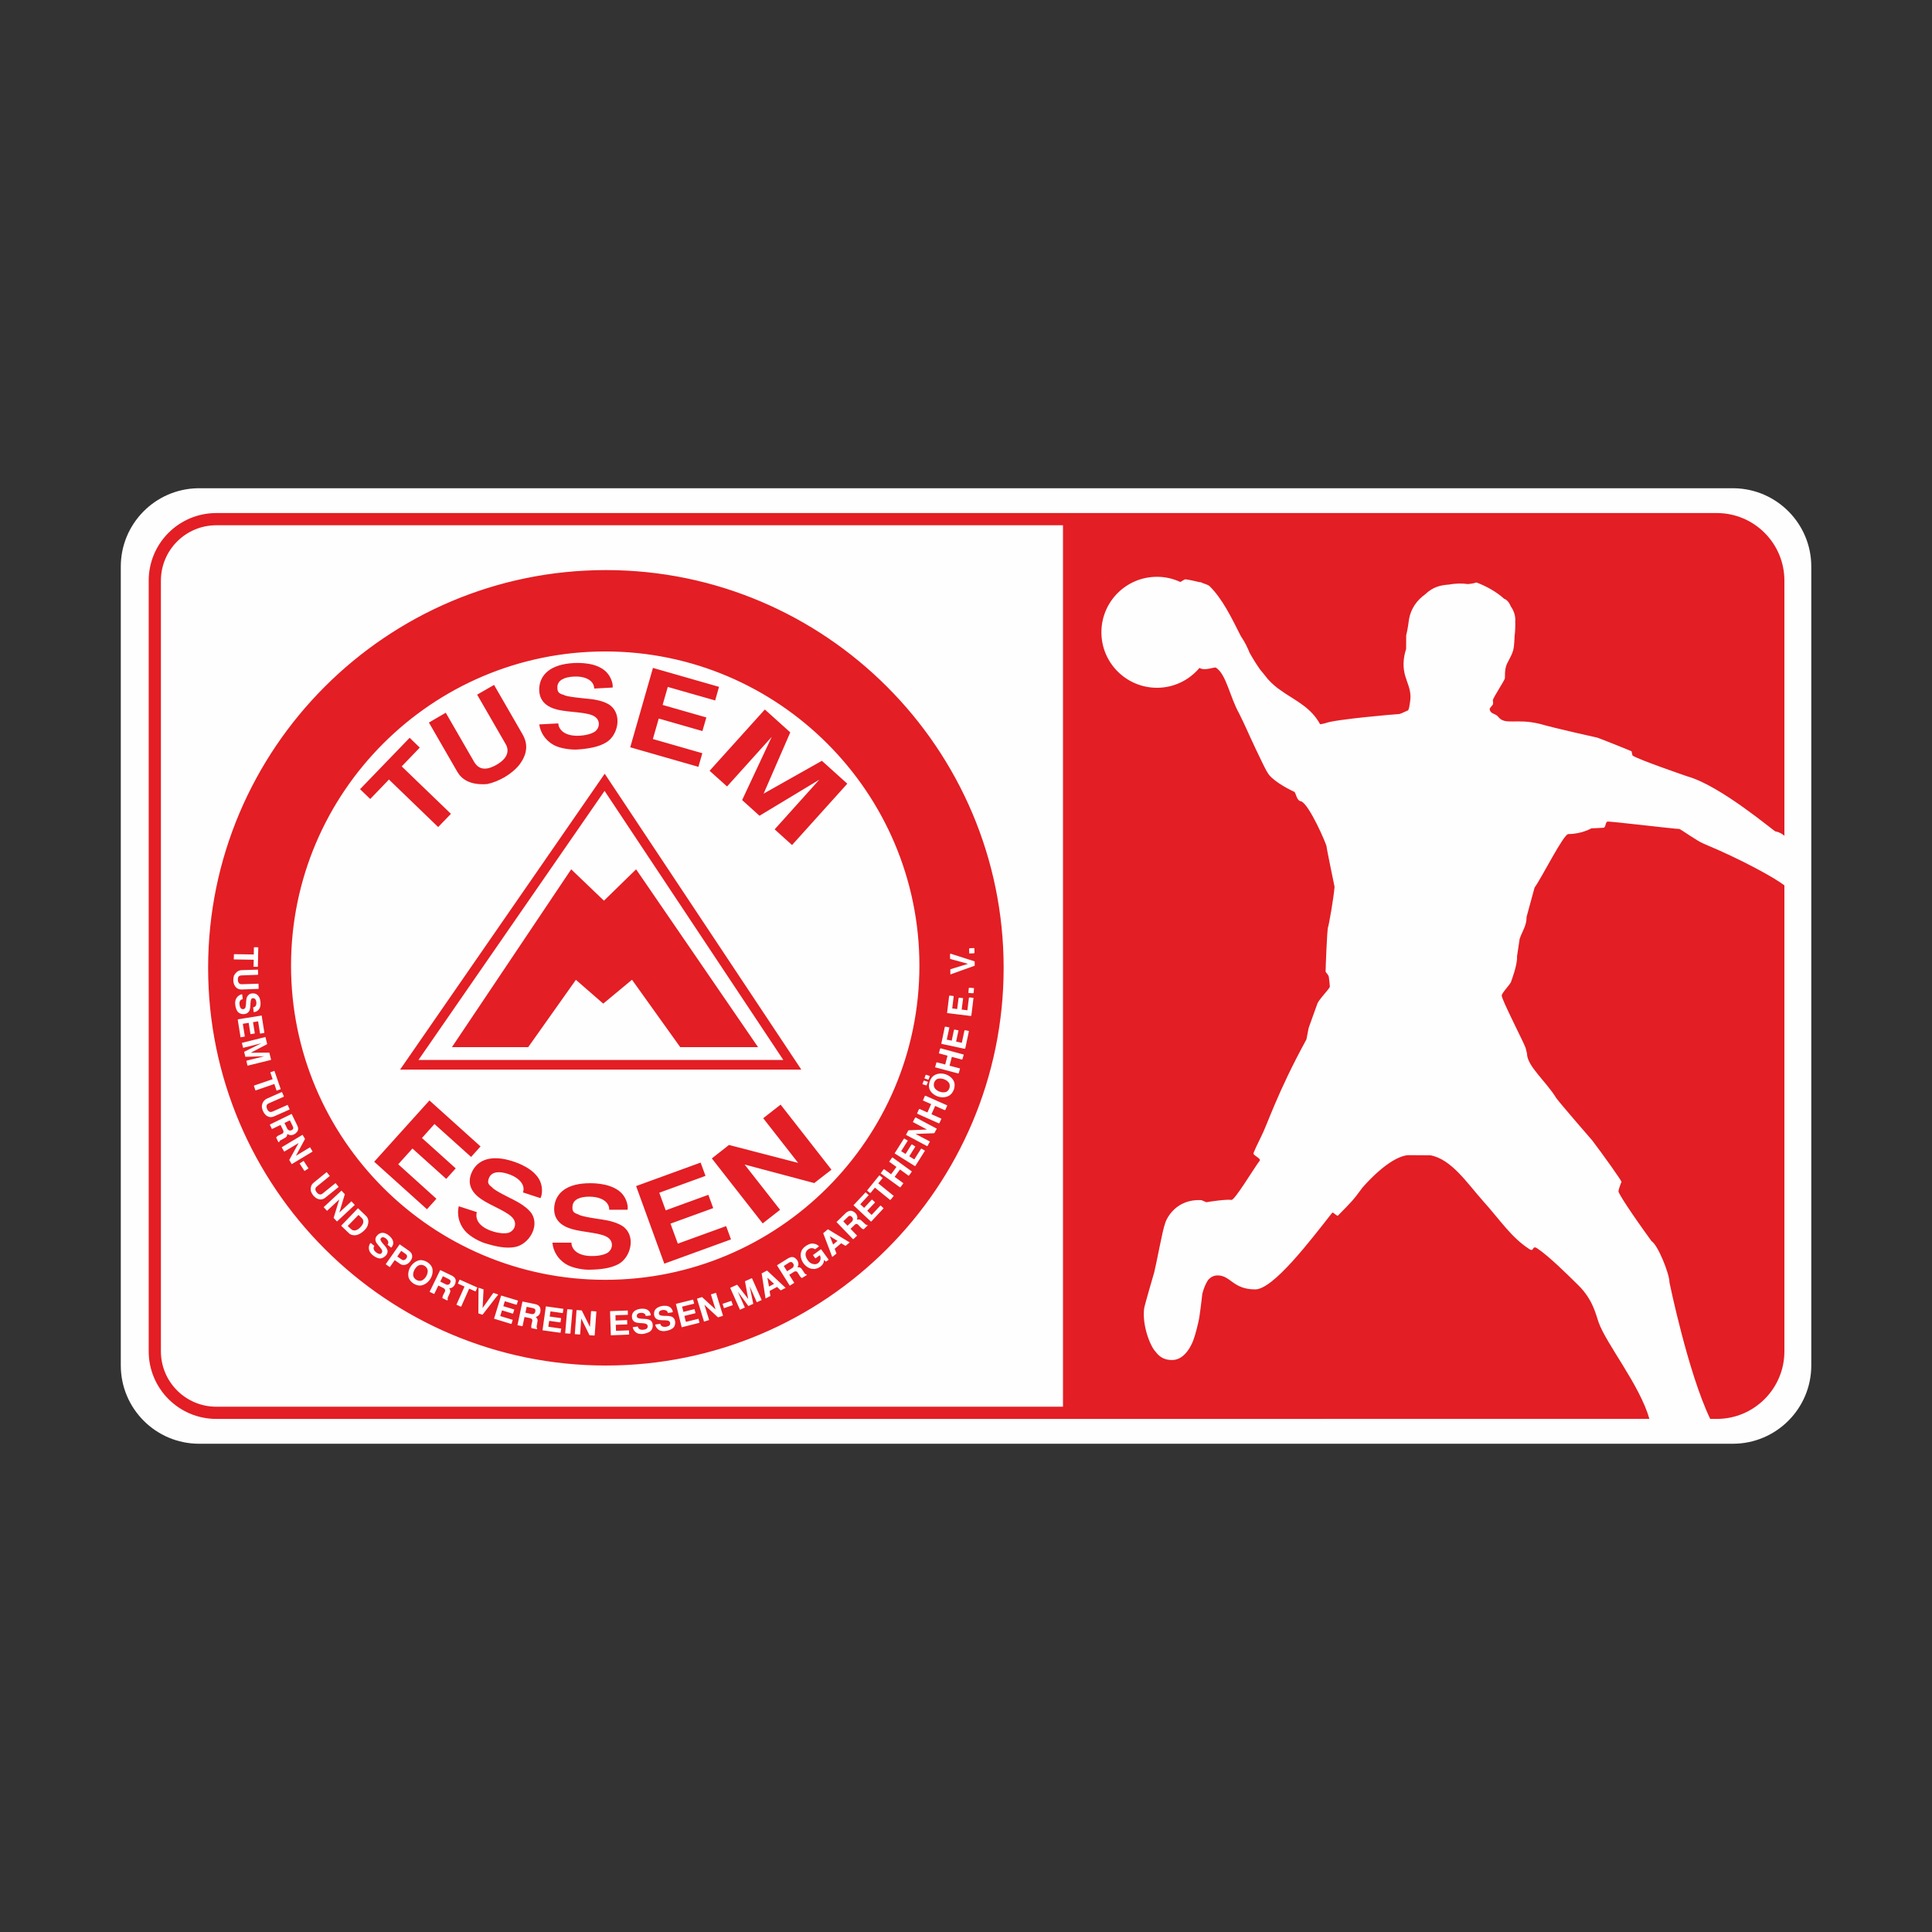
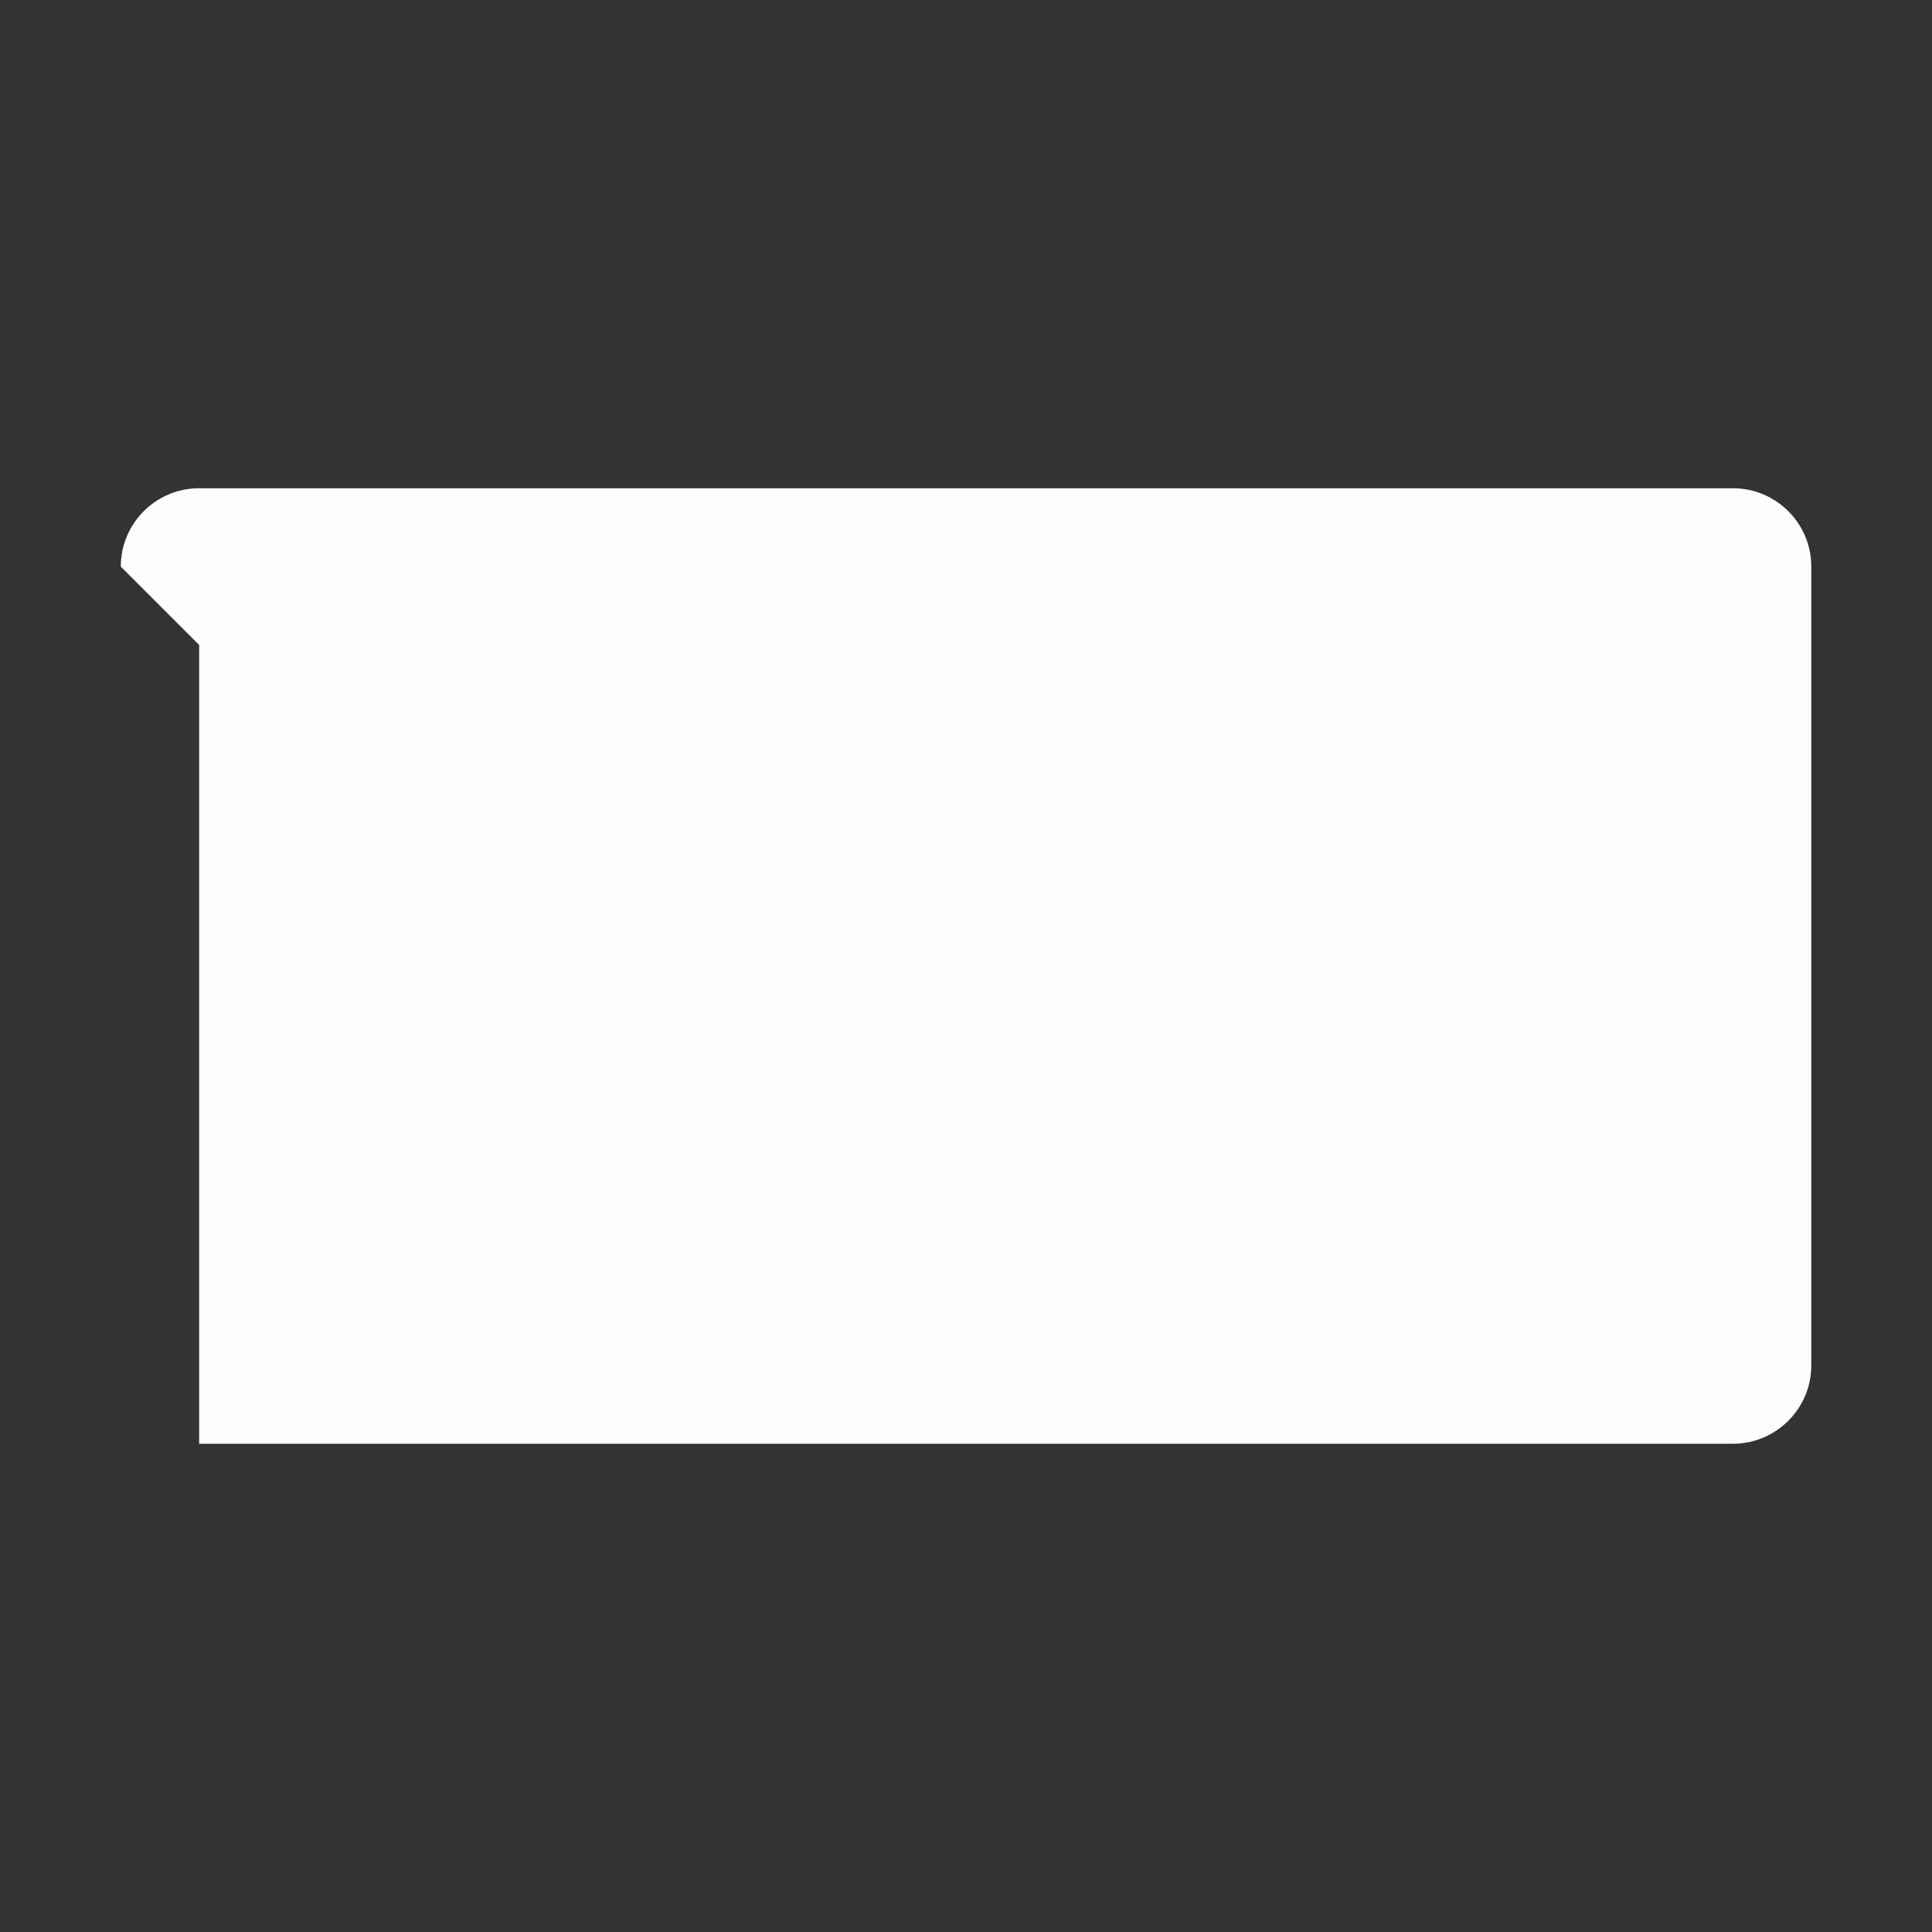
<svg xmlns="http://www.w3.org/2000/svg" xml:space="preserve" width="1000px" height="1000px" version="1.1" style="shape-rendering:geometricPrecision; text-rendering:geometricPrecision; image-rendering:optimizeQuality; fill-rule:evenodd; clip-rule:evenodd" viewBox="0 0 250 250">
  <rect x="0" y="0" width="250" height="250" fill="#333333" stroke="none" />
  <defs>
    <style type="text/css">
   
    .fil0 {fill:none}
    .fil1 {fill:#FEFEFE;fill-rule:nonzero}
    .fil2 {fill:#E31E24;fill-rule:nonzero}
   
  </style>
  </defs>
  <g id="Ebene_x0020_1">
-     <rect class="fil0" width="250" height="250" />
    <g id="_2008212220992">
-       <path class="fil1" d="M15.63 73.32c0,-5.54 4.44,-10.04 9.95,-10.14l198.84 0c5.51,0.1 9.96,4.6 9.96,10.14l0 103.36c0,5.6 -4.55,10.14 -10.15,10.14l-198.46 0c-5.6,0 -10.14,-4.54 -10.14,-10.14l0 -103.36z" />
-       <path class="fil2" d="M46.59 102.12l1.32 1.27 2.42 -2.52 6.37 6.15 1.65 -1.71 -6.37 -6.14 2.34 -2.43 -1.31 -1.27 -6.42 6.65zm76.39 23.97l-0.01 -0.64 0.06 -0.02 -0.01 -0.02 2.24 -0.69 -2.32 -0.64 -0.01 -0.64 0.06 0.02 0 -0.06 3.13 1 0.01 0.55 -0.07 0.02 0 0.02 -3.08 1.1zm-0.13 14.73c0.06,-0.19 0.07,-0.41 -0.01,-0.61 -0.11,-0.25 -0.4,-0.46 -0.72,-0.57 -0.3,-0.1 -0.63,-0.12 -0.88,0 -0.17,0.1 -0.29,0.27 -0.36,0.45 -0.06,0.19 -0.07,0.4 0.02,0.61 0.11,0.25 0.39,0.46 0.71,0.57 0.3,0.1 0.64,0.11 0.88,0 0.17,-0.11 0.29,-0.27 0.36,-0.45zm-75.85 17.38c0.05,-0.29 -0.04,-0.44 -0.2,-0.6l-0.41 -0.39 -1.39 1.43 0.37 0.36c0.21,0.2 0.46,0.29 0.77,0.16 0.07,-0.02 0.16,-0.08 0.25,-0.14 0.09,-0.06 0.17,-0.14 0.25,-0.23 0.18,-0.19 0.33,-0.4 0.36,-0.59zm22.27 11.49c0.05,-0.21 -0.03,-0.36 -0.31,-0.42l-0.81 -0.17 -0.16 0.76 0.85 0.19c0.07,0.01 0.17,-0.01 0.25,-0.05 0.09,-0.06 0.17,-0.16 0.18,-0.31zm-11.21 -4.18l-0.75 -0.37 -0.34 0.7 0.78 0.38c0.1,0.05 0.27,0.04 0.4,-0.06 0.05,-0.04 0.08,-0.09 0.11,-0.17 0.1,-0.19 0.06,-0.35 -0.2,-0.48zm-5.4 -2.84c0.06,-0.21 -0.06,-0.33 -0.19,-0.42l-0.55 -0.39 -0.51 0.73 0.59 0.41c0.15,0.11 0.32,0.05 0.41,0 0.09,-0.06 0.22,-0.19 0.25,-0.33zm2.48 2.5c0.17,-0.29 0.26,-0.63 0.18,-0.89 -0.06,-0.21 -0.21,-0.37 -0.38,-0.48 -0.18,-0.1 -0.39,-0.16 -0.6,-0.11 -0.12,0.02 -0.24,0.09 -0.35,0.17 -0.13,0.11 -0.23,0.24 -0.32,0.38 -0.17,0.29 -0.26,0.63 -0.18,0.9 0.06,0.21 0.21,0.37 0.38,0.47 0.18,0.11 0.38,0.16 0.6,0.12 0.07,-0.02 0.13,-0.04 0.2,-0.08 0.18,-0.1 0.35,-0.27 0.47,-0.48zm47.47 -1.7c-0.11,-0.17 -0.25,-0.22 -0.47,-0.11l-0.72 0.46 0.43 0.68 0.69 -0.43c0.12,-0.08 0.27,-0.36 0.07,-0.6zm4.76 -3.51l0.44 1.08 0.56 -0.47 -1 -0.61zm-8.07 5.37l0.21 1.15 0.65 -0.35 -0.86 -0.8zm-61.53 -19.11c0.05,-0.02 0.08,-0.04 0.11,-0.07 0.08,-0.09 0.1,-0.21 0.01,-0.4l-0.38 -0.77 -0.7 0.33 0.38 0.78c0.07,0.13 0.33,0.3 0.58,0.13zm72.44 11.23c-0.11,-0.11 -0.22,-0.15 -0.35,-0.1 -0.04,0.02 -0.07,0.05 -0.11,0.09l-0.63 0.6 0.55 0.57 0.59 -0.56c0.11,-0.11 0.19,-0.41 -0.05,-0.6zm15.78 -28.96l-0.05 0 -0.01 0.04 -0.62 -0.04 0.05 -0.64 0.05 0 0.01 -0.04 0.62 0.05 -0.05 0.63zm-0.3 2.95l-0.05 -0.01 -0.01 0.04 -3.08 -0.38 0.27 -2.23 0.06 0.01 0 -0.05 0.53 0.07 -0.19 1.6 0.64 0.08 0.18 -1.43 0.05 0 0.01 -0.04 0.53 0.06 -0.19 1.48 0.74 0.09 0.2 -1.63 0.06 0.01 0.01 -0.05 0.52 0.07 -0.28 2.31zm-0.79 4.25l-0.06 -0.02 0 0.05 -3.04 -0.65 0.46 -2.2 0.06 0.02 0 -0.05 0.53 0.11 -0.34 1.58 0.64 0.13 0.3 -1.41 0.05 0.01 0.01 -0.04 0.52 0.11 -0.31 1.45 0.74 0.16 0.34 -1.6 0.05 0.01 0.01 -0.05 0.52 0.11 -0.48 2.28zm-0.36 1.38l-0.04 -0.01 -0.02 0.05 -1.31 -0.35 -0.3 1.14 1.36 0.36 -0.17 0.62 -0.05 -0.01 -0.01 0.04 -3 -0.8 0.17 -0.62 0.04 0.02 0.02 -0.05 1.08 0.29 0.3 -1.14 -1.12 -0.31 0.16 -0.61 0.05 0.01 0.01 -0.05 3 0.81 -0.17 0.61zm-1.1 3.9c-0.14,0.37 -0.37,0.69 -0.71,0.85 0,0 -0.01,0 -0.02,0.01 -0.01,0 -0.02,0.02 -0.04,0.02 -0.38,0.18 -0.88,0.19 -1.32,0.03 -0.44,-0.15 -0.83,-0.46 -1.02,-0.83 -0.17,-0.34 -0.16,-0.73 -0.03,-1.11 0.13,-0.37 0.36,-0.69 0.7,-0.85 0.01,0 0.01,0 0.01,-0.01 0.02,0 0.03,-0.02 0.05,-0.02 0.38,-0.18 0.88,-0.19 1.32,-0.04 0.45,0.16 0.84,0.47 1.02,0.84 0.17,0.33 0.16,0.73 0.04,1.11zm-1.12 2.66l-0.04 -0.02 -0.02 0.05 -1.25 -0.55 -0.48 1.07 1.29 0.57 -0.26 0.59 -0.04 -0.02 -0.02 0.05 -2.84 -1.27 0.26 -0.58 0.04 0.02 0.02 -0.05 1.03 0.46 0.48 -1.08 -1.07 -0.47 0.26 -0.59 0.04 0.02 0.02 -0.05 2.84 1.26 -0.26 0.59zm-1.4 2.97l-0.04 0.01 -0.02 0.03 -2.39 0.09 1.86 0.98 -0.3 0.57 -0.03 -0.02 -0.03 0.05 -2.74 -1.46 0.3 -0.56 0.04 0 0.02 -0.03 2.36 -0.1 -1.83 -0.97 0.3 -0.57 0.03 0.02 0.03 -0.05 2.74 1.46 -0.3 0.55zm-2.47 4.27l-0.02 -0.02 -0.03 0.05 -2.64 -1.65 1.2 -1.9 0.02 0.01 0.03 -0.04 0.46 0.28 -0.86 1.36 0.57 0.36 0.76 -1.21 0.03 0.02 0.03 -0.05 0.45 0.28 -0.79 1.26 0.65 0.41 0.87 -1.38 0.02 0.02 0.03 -0.05 0.46 0.28 -1.24 1.97zm-0.82 1.24l-0.03 -0.02 -0.03 0.05 -1.11 -0.81 -0.69 0.95 1.13 0.83 -0.37 0.51 -0.03 -0.01 -0.03 0.04 -2.51 -1.82 0.38 -0.52 0.02 0.02 0.03 -0.05 0.92 0.67 0.69 -0.95 -0.94 -0.68 0.37 -0.52 0.03 0.01 0.03 -0.04 2.51 1.82 -0.37 0.52zm-2.38 3.14l-0.02 -0.02 -0.04 0.05 -1.98 -1.6 -0.55 0.68 -0.02 -0.01 -0.04 0.04 -0.41 -0.33 1.56 -1.93 0.02 0.01 0.04 -0.05 0.41 0.34 -0.57 0.7 2 1.62 -0.4 0.5zm-2.49 2.8l-0.01 -0.02 -0.04 0.05 -2.27 -2.12 1.53 -1.64 0.01 0.01 0.04 -0.04 0.39 0.36 -1.09 1.18 0.5 0.47 0.97 -1.05 0.02 0.02 0.04 -0.05 0.39 0.37 -1.02 1.08 0.57 0.54 1.11 -1.19 0.01 0.01 0.05 -0.04 0.38 0.36 -1.58 1.7zm-0.97 0.99c-0.01,0 -0.02,0 -0.02,0l-0.04 0.03c-0.1,-0.03 -0.19,-0.08 -0.26,-0.15 -0.11,-0.1 -0.29,-0.28 -0.44,-0.45 -0.1,-0.1 -0.22,-0.11 -0.33,-0.06 -0.04,0.02 -0.07,0.05 -0.1,0.08l-0.54 0.52 0.85 0.88 -0.46 0.44 -0.01 -0.01 -0.05 0.04 -2.15 -2.23 1.24 -1.2c0.07,-0.06 0.14,-0.11 0.22,-0.15 0.21,-0.12 0.46,-0.16 0.69,-0.02 0.13,0.07 0.33,0.18 0.46,0.43 0.13,0.25 0.1,0.41 0.04,0.65 0.12,-0.02 0.32,-0.11 0.54,0.07 0.1,0.08 0.39,0.36 0.51,0.47 0.12,0.13 0.18,0.12 0.26,0.11l0.08 0.08 -0.49 0.47zm-2.34 2.15l-0.01 -0.01 -0.04 0.03 -0.55 -0.33 -0.84 0.71 0.23 0.62 -0.5 0.41 0 -0.01 -0.05 0.04 -1.17 -3.07 0.57 -0.48 0.01 0.01 0.04 -0.04 2.81 1.7 -0.5 0.42zm-2.53 2.04l-0.01 0 -0.04 0.03 -0.24 -0.22c-0.02,0.24 -0.07,0.6 -0.54,0.91 -0.13,0.08 -0.24,0.13 -0.34,0.17 -0.31,0.13 -0.53,0.08 -0.68,0.07 -1,-0.15 -1.85,-1.49 -1.28,-2.48 0.08,-0.11 0.2,-0.28 0.42,-0.43 0.12,-0.09 0.26,-0.19 0.44,-0.26 0.18,-0.08 0.39,-0.13 0.63,-0.09 0.5,0.07 0.65,0.31 0.7,0.35l-0.47 0.35c0,0 -0.01,0 -0.01,-0.01l-0.04 0.03c-0.23,-0.17 -0.47,-0.17 -0.69,-0.09 -0.06,0.03 -0.12,0.06 -0.17,0.1 -0.18,0.12 -0.27,0.26 -0.34,0.46 -0.13,0.5 0.32,1.15 0.67,1.34 0.24,0.12 0.56,0.2 0.86,0.04 0.18,-0.11 0.38,-0.34 0.39,-0.63 0.02,-0.25 -0.06,-0.37 -0.1,-0.44l-0.53 0.38 -0.01 -0.01 -0.04 0.03 -0.31 -0.42 1 -0.73 0.01 0.01 0.05 -0.04 0.98 1.36 -0.31 0.22zm-3.1 2.12c-0.01,0 -0.01,0 -0.01,0l-0.05 0.03c-0.09,-0.06 -0.16,-0.12 -0.22,-0.2 -0.09,-0.13 -0.22,-0.34 -0.33,-0.53 -0.11,-0.16 -0.28,-0.18 -0.45,-0.09l-0.63 0.4 0.65 1.04 -0.54 0.34 0 -0.01 -0.05 0.03 -1.65 -2.63 1.47 -0.92c0.01,0 0.02,0 0.03,-0.01l0.02 -0.01c0.27,-0.16 0.61,-0.2 0.87,0.04 0.1,0.09 0.28,0.24 0.35,0.51 0.08,0.27 0.02,0.43 -0.09,0.64 0.13,0.01 0.34,-0.04 0.52,0.18 0.08,0.1 0.3,0.44 0.39,0.58 0.09,0.14 0.16,0.15 0.24,0.15l0.06 0.1 -0.58 0.36zm-2.74 1.6l0 0 -0.05 0.03 -0.48 -0.45 -0.96 0.52 0.1 0.65 -0.58 0.3 0 0 -0.05 0.03 -0.5 -3.25 0.65 -0.35 0 0 0.05 -0.02 2.4 2.24 -0.58 0.3zm-2.57 1.3l-0.58 0.26 -0.92 -2.06 0.46 2.26 -0.05 0.03 -0.58 0.26 -1.37 -1.86 0.92 2.06 -0.06 0.02 -0.58 0.26 -1.26 -2.83 0.05 -0.02 0 -0.01 0.85 -0.38 1.43 1.85 -0.42 -2.29 0.05 -0.03 0 0 0.85 -0.38 1.26 2.84 -0.05 0.02zm-3.73 0.65l-1.1 0.38 -0.18 -0.55 0.05 -0.02 0 -0.01 1.09 -0.37 0.19 0.55 -0.05 0.01 0 0.01zm-1.27 1.38l-0.6 0.19 -1.76 -1.63 0.61 1.97 -0.05 0.02 0 0 -0.61 0.19 -0.91 -2.97 0.05 -0.02 0 0 0.6 -0.19 1.75 1.6 -0.6 -1.94 0.05 -0.02 0 0 0.61 -0.19 0.91 2.97 -0.05 0.01 0 0.01zm-3.04 0.9l-2.26 0.57 -0.75 -3.02 0.05 -0.01 0 -0.01 2.18 -0.54 0.13 0.51 -0.05 0.01 0 0.02 -1.51 0.37 0.17 0.68 1.44 -0.36 0.13 0.51 -0.05 0.02 0 0.01 -1.39 0.34 0.19 0.77 1.64 -0.4 0.12 0.51 -0.05 0.01 0.01 0.01zm-3.37 0.66c-0.13,0.11 -0.28,0.19 -0.44,0.25 -0.17,0.07 -0.35,0.11 -0.54,0.14 -0.15,0.03 -0.53,0.04 -0.79,-0.09 -0.3,-0.16 -0.48,-0.44 -0.55,-0.72l0.05 -0.01c0,-0.01 0,-0.01 0,-0.02l0.61 -0.09c0.02,0.08 0.06,0.2 0.18,0.29 0.16,0.12 0.4,0.13 0.61,0.09 0.09,-0.02 0.18,-0.05 0.26,-0.08 0.06,-0.04 0.12,-0.08 0.16,-0.12 0.11,-0.14 0.1,-0.39 -0.07,-0.52 -0.24,-0.18 -0.84,-0.08 -1.26,-0.15 -0.35,-0.06 -0.66,-0.26 -0.69,-0.76 -0.02,-0.38 0.15,-0.71 0.56,-0.9 0.14,-0.07 0.3,-0.13 0.5,-0.16 0.17,-0.02 0.74,-0.1 1.1,0.23 0.19,0.18 0.28,0.46 0.27,0.56l-0.05 0.01c0,0.01 0,0.01 0,0.02l-0.59 0.09c-0.03,-0.25 -0.27,-0.44 -0.71,-0.38 -0.07,0.01 -0.14,0.03 -0.2,0.05 -0.16,0.07 -0.26,0.19 -0.25,0.37 0.02,0.21 0.1,0.24 0.24,0.27 0.09,0.07 0.68,0.07 0.8,0.07 0.18,0 0.55,0.02 0.78,0.19 0.41,0.31 0.36,1.07 0.02,1.37zm-2.94 0.42c-0.12,0.1 -0.27,0.17 -0.43,0.22 -0.17,0.07 -0.36,0.11 -0.55,0.13 -0.15,0.03 -0.53,0.02 -0.78,-0.12 -0.3,-0.17 -0.47,-0.45 -0.53,-0.74l0.05 -0.01c0,0 0,-0.01 0,-0.01l0.61 -0.08c0.01,0.08 0.05,0.2 0.17,0.3 0.16,0.13 0.39,0.15 0.61,0.11 0.09,-0.01 0.18,-0.04 0.26,-0.07 0.07,-0.04 0.13,-0.07 0.16,-0.11 0.12,-0.14 0.12,-0.39 -0.05,-0.52 -0.23,-0.19 -0.84,-0.11 -1.25,-0.2 -0.35,-0.07 -0.65,-0.28 -0.66,-0.78 -0.01,-0.38 0.17,-0.7 0.59,-0.88 0.14,-0.07 0.3,-0.12 0.51,-0.14 0.16,-0.02 0.74,-0.08 1.08,0.26 0.19,0.19 0.27,0.47 0.26,0.58l-0.05 0c0,0.01 0,0.02 0,0.02l-0.6 0.07c-0.02,-0.25 -0.25,-0.45 -0.69,-0.4 -0.08,0 -0.15,0.02 -0.21,0.04 -0.16,0.07 -0.27,0.18 -0.26,0.35 0.01,0.22 0.09,0.25 0.23,0.29 0.08,0.07 0.68,0.09 0.8,0.1 0.17,0 0.55,0.04 0.77,0.21 0.4,0.33 0.32,1.08 -0.04,1.38zm-2.8 0.44l-2.32 0.09 -0.1 -3.11 0.04 0 0 -0.02 2.25 -0.08 0.02 0.53 -0.05 0.01 0 0.02 -1.56 0.05 0.02 0.69 1.49 -0.06 0.02 0.54 -0.05 0 0 0.02 -1.44 0.05 0.03 0.78 1.68 -0.06 0.02 0.53 -0.05 0.01 0 0.01zm-4.41 0.1l-0.05 -0.01 0 0.03 -0.62 -0.04 -1.07 -2.17 -0.14 2.06 -0.05 -0.01 0 0.03 -0.64 -0.05 0.22 -3.09 0.04 0 0.01 -0.03 0.63 0.05 1.06 2.14 0.14 -2.03 0.05 0 0 -0.03 0.64 0.05 -0.22 3.1zm-3.14 -0.24l-0.05 0 0 0.02 -0.63 -0.05 0.27 -3.09 0.04 0 0 -0.03 0.64 0.06 -0.27 3.09zm-0.98 -2.67l-0.04 -0.01 -0.01 0.03 -1.55 -0.22 -0.1 0.67 1.48 0.21 -0.08 0.53 -0.04 -0.01 0 0.03 -1.43 -0.2 -0.11 0.76 1.67 0.24 -0.08 0.52 -0.04 0 0 0.02 -2.3 -0.32 0.43 -3.07 0.04 0 0 -0.02 2.23 0.31 -0.07 0.53zm-3 0.14c-0.08,0.14 -0.16,0.22 -0.26,0.28 -0.07,0.05 -0.16,0.08 -0.25,0.11 0.09,0.09 0.27,0.21 0.24,0.49 -0.01,0.13 -0.08,0.53 -0.11,0.68 -0.04,0.18 0,0.22 0.06,0.28l-0.02 0.11 -0.04 -0.01 -0.01 0.03 -0.67 -0.14c-0.03,-0.1 -0.03,-0.2 -0.02,-0.3 0.02,-0.15 0.07,-0.39 0.13,-0.61 0.04,-0.21 -0.09,-0.34 -0.31,-0.39l-0.7 -0.14 -0.25 1.17 -0.03 -0.01 -0.01 0.03 -0.62 -0.13 0.64 -3.04 0.04 0 0.01 -0.02 1.68 0.35c0.3,0.08 0.58,0.29 0.6,0.63 0.01,0.15 0.03,0.38 -0.1,0.63zm-3 -1.19l-1.51 -0.46 -0.19 0.64 1.42 0.43 -0.16 0.51 -0.03 -0.01 -0.01 0.04 -1.39 -0.43 -0.23 0.74 1.62 0.49 -0.16 0.51 -0.03 -0.01 -0.01 0.03 -2.22 -0.68 0.91 -2.97 0.03 0.01 0.01 -0.03 2.15 0.65 -0.16 0.51 -0.03 -0.01 -0.01 0.04zm-4.41 1.29l-0.52 -0.18 0.02 -3.28 0.04 0.01 0 -0.04 0.61 0.21 -0.12 2.41 1.37 -1.94 0.02 0.01 0.02 -0.03 0.61 0.21 -2.01 2.59 -0.02 0 -0.02 0.03zm-0.86 -3.04l-0.03 -0.02 -0.01 0.04 -0.81 -0.36 -1.03 2.32 -0.02 -0.01 -0.02 0.03 -0.58 -0.26 1.05 -2.35 -0.86 -0.38 0.21 -0.49 0.03 0.01 0.01 -0.03 2.27 1.01 -0.21 0.49zm-2.6 -1.23c-0.02,0.14 -0.06,0.37 -0.25,0.58 -0.05,0.06 -0.11,0.1 -0.16,0.14 -0.13,0.09 -0.26,0.12 -0.42,0.13 0.07,0.11 0.2,0.27 0.11,0.52 -0.04,0.12 -0.21,0.49 -0.28,0.64 -0.07,0.15 -0.04,0.21 0,0.28l-0.05 0.1 -0.02 -0.01 -0.02 0.04 -0.62 -0.3c0,-0.11 0.02,-0.21 0.05,-0.3 0.06,-0.14 0.17,-0.37 0.28,-0.56 0.08,-0.19 -0.01,-0.35 -0.21,-0.45l-0.65 -0.32 -0.52 1.07 -0.03 -0.01 -0.01 0.03 -0.57 -0.28 1.36 -2.79 0.02 0.01 0.01 -0.03 1.56 0.75c0.27,0.15 0.49,0.42 0.42,0.76zm-4.33 0.45c-0.36,0.1 -0.74,0.01 -1.08,-0.19 -0.34,-0.21 -0.6,-0.51 -0.69,-0.87 -0.09,-0.41 0,-0.9 0.24,-1.3 0.13,-0.21 0.3,-0.4 0.49,-0.55 0.18,-0.14 0.38,-0.25 0.58,-0.3 0.36,-0.1 0.75,0 1.09,0.2 0.34,0.2 0.6,0.5 0.69,0.86 0.09,0.41 0,0.9 -0.25,1.3 -0.18,0.31 -0.44,0.56 -0.73,0.71 -0.11,0.06 -0.22,0.11 -0.34,0.14zm-1.89 -2.77c-0.41,0.23 -0.76,0.18 -1.05,-0.05l-0.61 -0.43 -0.61 0.87 -0.01 0 -0.03 0.03 -0.52 -0.37 1.78 -2.54 0.01 0.01 0.03 -0.04 1.13 0.79c0.18,0.13 0.57,0.4 0.46,0.94 -0.07,0.3 -0.34,0.64 -0.55,0.77 0,0 0,0 -0.01,0 -0.01,0.01 -0.01,0.02 -0.02,0.02zm-3.64 -0.7c-0.31,-0.03 -0.62,-0.22 -0.89,-0.44 -0.12,-0.09 -0.38,-0.37 -0.45,-0.65 -0.09,-0.33 -0.01,-0.65 0.16,-0.89l0.02 0.01c0,-0.01 0.01,-0.03 0.02,-0.04l0.48 0.39c-0.05,0.07 -0.11,0.18 -0.1,0.33 0.02,0.2 0.17,0.39 0.34,0.51 0.17,0.13 0.36,0.21 0.47,0.2 0.05,0 0.1,-0.01 0.14,-0.04 0.11,-0.07 0.18,-0.18 0.17,-0.33 -0.03,-0.29 -0.5,-0.68 -0.73,-1.04 -0.19,-0.3 -0.25,-0.66 0.11,-1.02 0.04,-0.05 0.1,-0.09 0.15,-0.13 0.34,-0.25 0.8,-0.26 1.33,0.17 0.13,0.1 0.57,0.48 0.57,0.97 -0.01,0.26 -0.16,0.51 -0.24,0.57l-0.01 0c-0.01,0.01 -0.02,0.02 -0.03,0.03l-0.47 -0.38c0.17,-0.19 0.15,-0.5 -0.18,-0.78 -0.23,-0.19 -0.46,-0.25 -0.63,-0.1 -0.14,0.15 -0.12,0.23 -0.04,0.36 0,0.11 0.4,0.55 0.48,0.64 0.12,0.13 0.35,0.42 0.38,0.7 0.03,0.33 -0.2,0.63 -0.48,0.8 -0.18,0.12 -0.38,0.18 -0.57,0.16zm-1.52 -4.28c-0.04,0.14 -0.16,0.37 -0.38,0.59 -0.1,0.11 -0.21,0.2 -0.3,0.27 -0.28,0.23 -0.54,0.34 -0.74,0.39 -0.38,0.09 -0.78,0 -1.01,-0.23l-1.01 -0.97 2.15 -2.23 0.01 0 0.03 -0.03 1.04 1c0.23,0.23 0.41,0.61 0.21,1.21zm-3.98 -0.5l-0.43 -0.46 0.73 -2.39 -1.55 1.44 0 0 -0.03 0.03 -0.44 -0.47 2.27 -2.11 0 0 0.04 -0.03 0.43 0.46 -0.71 2.37 1.53 -1.42 0 0 0.03 -0.03 0.44 0.47 -2.27 2.11 -0.01 0 -0.03 0.03zm-2.57 -2.96c-0.19,-0.1 -0.36,-0.25 -0.5,-0.41 -0.13,-0.17 -0.24,-0.36 -0.3,-0.54 -0.1,-0.58 0.11,-0.91 0.34,-1.1l0.03 -0.02c0,0 0.01,-0.01 0.01,-0.01l1.66 -1.35 0.4 0.5 -0.03 0.03 0 0 -1.65 1.34c-0.15,0.13 -0.32,0.37 0,0.76 0.32,0.39 0.61,0.27 0.76,0.14l1.67 -1.35 0.4 0.5 -0.03 0.02 0 0.01 -1.67 1.34c-0.21,0.18 -0.57,0.38 -1.09,0.14zm-1.15 -3.88l-0.48 0.31 -0.63 -0.97 0.04 -0.02 -0.01 -0.01 0.49 -0.31 0.63 0.97 -0.04 0.02 0 0.01zm-2.45 -1.12l1.21 -2.19 -1.86 1.11 -0.33 -0.55 0.04 -0.02 -0.01 -0.01 2.67 -1.6 0.32 0.54 -1.18 2.18 1.83 -1.1 0.33 0.55 -0.04 0.02 0 0.01 -2.66 1.6 -0.32 -0.54zm-1.27 -2.37l-0.03 0.02c0,0 0,0.01 0,0.02l-0.1 0.04 -0.3 -0.61c0.01,-0.01 0.02,-0.02 0.03,-0.03l0 0c0.06,-0.09 0.13,-0.15 0.22,-0.21 0.14,-0.07 0.36,-0.18 0.57,-0.27 0.03,-0.02 0.05,-0.04 0.08,-0.07 0.07,-0.1 0.07,-0.23 0,-0.38l-0.33 -0.67 -1.11 0.53 -0.28 -0.57 0.04 -0.02 0 -0.01 2.79 -1.36 0.75 1.55c0.13,0.28 0.14,0.63 -0.13,0.86 0,0 -0.01,0.01 -0.02,0.01 0,0.01 0,0.01 -0.01,0.02 -0.1,0.1 -0.27,0.25 -0.55,0.3 -0.26,0.04 -0.41,-0.03 -0.6,-0.15 -0.01,0.1 -0.02,0.23 -0.12,0.36 -0.04,0.04 -0.08,0.09 -0.14,0.12 -0.11,0.08 -0.47,0.26 -0.61,0.34 -0.04,0.01 -0.07,0.03 -0.09,0.05 -0.04,0.04 -0.05,0.08 -0.06,0.13zm-2.13 -3.96c-0.09,-0.2 -0.14,-0.41 -0.15,-0.59 0.02,-0.32 0.12,-0.54 0.25,-0.69 0.03,-0.05 0.08,-0.09 0.11,-0.12 0.02,-0.02 0.03,-0.03 0.05,-0.05 0.07,-0.06 0.15,-0.11 0.23,-0.15l1.96 -0.87 0.26 0.58 -0.04 0.02 0.01 0.02 -1.97 0.87c-0.04,0.02 -0.08,0.05 -0.12,0.08 -0.13,0.11 -0.21,0.29 -0.06,0.63 0.2,0.46 0.52,0.42 0.7,0.34l1.96 -0.87 0.26 0.58 -0.04 0.01 0.01 0.02 -1.96 0.87c-0.25,0.11 -0.65,0.22 -1.09,-0.15 -0.15,-0.14 -0.28,-0.33 -0.37,-0.53zm-1.18 -3.26l0.04 -0.02 -0.01 -0.02 2.4 -0.82 -0.3 -0.87 0.04 -0.02 -0.01 -0.02 0.5 -0.17 0.81 2.35 -0.03 0.02 0 0.01 -0.5 0.18 -0.29 -0.86 -2.44 0.84 -0.21 -0.6zm-0.97 -3.23l0.04 0 -0.01 -0.03 2.29 -0.57 -2.45 0.07 -0.16 -0.62 0.04 -0.02 -0.01 -0.02 2.2 -1.09 -2.36 0.59 -0.16 -0.62 0.04 -0.01 -0.01 -0.02 3.02 -0.75 0.22 0.9 -0.03 0.02 0 0.02 -2.1 1.1 2.41 -0.02 0.23 0.91 -0.04 0.01 0.01 0.03 -3.02 0.74 -0.15 -0.62zm-1.12 -5.34l0.04 -0.01 -0.01 -0.03 3.07 -0.49 0.35 2.22 -0.03 0.01 0 0.03 -0.53 0.08 -0.25 -1.59 -0.66 0.11 0.23 1.44 -0.04 0 0.01 0.03 -0.53 0.08 -0.23 -1.46 -0.76 0.12 0.26 1.63 -0.03 0 0 0.03 -0.52 0.09 -0.37 -2.29zm-0.2 -2.73c0.01,-0.01 0.02,-0.02 0.03,-0.03 0,0 0,0 0,-0.01 0.16,-0.29 0.45,-0.47 0.74,-0.52l0.08 0.61c-0.01,0 -0.03,0.01 -0.04,0.01l0.01 0.03c-0.08,0.01 -0.19,0.05 -0.28,0.15 -0.12,0.16 -0.14,0.38 -0.1,0.58 0.03,0.22 0.11,0.41 0.2,0.48 0.14,0.11 0.36,0.11 0.5,-0.03 0.17,-0.24 0.11,-0.83 0.19,-1.24 0.04,-0.18 0.11,-0.34 0.24,-0.46 0.12,-0.14 0.3,-0.23 0.58,-0.24 0.49,-0.01 0.9,0.3 0.99,1.06 0.02,0.16 0.08,0.74 -0.26,1.08 -0.01,0.01 -0.01,0.01 -0.02,0.02 -0.01,0 -0.01,0.01 -0.01,0.02 -0.19,0.19 -0.47,0.26 -0.58,0.25l-0.07 -0.59c0.01,-0.01 0.02,-0.01 0.03,-0.02l0 -0.02c0.11,-0.01 0.21,-0.07 0.29,-0.17 0.07,-0.11 0.11,-0.27 0.09,-0.49 -0.04,-0.31 -0.17,-0.52 -0.43,-0.51 -0.1,0 -0.15,0.02 -0.19,0.06 -0.03,0.03 -0.05,0.08 -0.06,0.13 -0.07,0.08 -0.09,0.68 -0.1,0.8 0,0.17 -0.04,0.55 -0.21,0.77 -0.01,0 -0.01,0 -0.02,0.01 0,0 -0.01,0.01 -0.01,0.02 -0.33,0.4 -1.08,0.33 -1.38,-0.03 -0.2,-0.24 -0.29,-0.59 -0.33,-0.93 -0.03,-0.16 -0.02,-0.54 0.12,-0.79zm-0.37 -2.35c0,-0.22 0.03,-0.43 0.08,-0.61 0.08,-0.13 0.15,-0.24 0.23,-0.33 0.24,-0.28 0.5,-0.37 0.74,-0.38l2.14 -0.07 0.02 0.63 -0.03 0.01 0 0.03 -2.15 0.08c-0.09,0.01 -0.21,0.03 -0.31,0.11 -0.08,0.08 -0.14,0.22 -0.13,0.45 0.01,0.51 0.32,0.59 0.52,0.58l2.15 -0.07 0.02 0.64 -0.03 0 0 0.03 -2.14 0.08c-0.28,0.01 -0.69,-0.05 -0.96,-0.55 -0.09,-0.19 -0.14,-0.41 -0.15,-0.63zm0.08 -3.35l0.02 0 0 -0.04 2.55 0.04 0.01 -0.9 0.03 0 0 -0.04 0.54 0.01 -0.05 2.49 -0.03 0 0 0.04 -0.53 -0.01 0.02 -0.91 -2.58 -0.04 0.02 -0.64zm89.25 16.34l0.04 0.02 0.01 -0.05 0.5 0.17 -0.16 0.44 -0.04 -0.01 -0.02 0.04 -0.49 -0.17 0.16 -0.44zm0.25 -0.75l0.04 0.02 0.02 -0.05 0.49 0.17 -0.15 0.44 -0.04 -0.01 -0.02 0.04 -0.49 -0.16 0.15 -0.45zm5.69 -16.4l0.62 -0.02 0.02 0.64 -0.06 0 0 0.04 -0.62 0.02 -0.02 -0.64 0.06 0 0 -0.04zm-97.47 -54.73c-3.96,0 -7.17,3.21 -7.17,7.17l0 99.72c0,3.96 3.21,7.17 7.17,7.17l109.56 0 0 -114.06 -109.56 0zm202.91 7.17l0 33.02c-0.23,-0.25 -0.8,-0.54 -1.14,-0.56 -0.34,-0.13 -7.15,-5.95 -11.43,-7.14 0,0 -6.45,-2.21 -7.09,-2.7l-0.12 -0.54c0.19,0.05 -3.92,-1.6 -4.43,-1.77 0,0 -5.36,-1.18 -7.44,-1.78 -3.12,-0.76 -4.52,0.25 -5.41,-0.95 -0.42,-0.46 -1.04,-0.3 -1.08,-1.03l0.43 -0.54c0.04,-0.23 0,-0.41 -0.02,-0.55 0.14,-0.49 1.51,-2.53 1.56,-2.82 0.03,-0.12 -0.07,-1.18 0.27,-1.88 0.4,-0.76 0.7,-1.37 0.73,-1.53 0.23,-0.48 0.25,-2.03 0.26,-2.12 0.08,-0.41 0.1,-1.44 0.08,-1.81 0.06,-0.73 -0.17,-1.38 -0.57,-1.97 -0.2,-0.47 -0.47,-0.85 -0.87,-0.99 -1.04,-0.95 -2.41,-1.67 -3.58,-2.11 -0.35,0.12 -0.72,0.18 -1.11,0.21 -0.76,-0.11 -1.63,-0.09 -2.5,0.07 -1.02,0.07 -2.02,0.29 -3.03,1.26 -1.04,0.75 -1.83,1.8 -2.08,3.19 -0.02,0.14 -0.17,1.36 -0.37,2.11l-0.01 1.77c-0.08,0.27 -0.17,0.54 -0.23,0.88 -0.52,2.94 1.14,3.71 0.73,6.04l-0.1 0.62c-0.01,0.07 -0.06,0.21 -0.13,0.39 -0.79,0.34 -1,0.5 -1.31,0.5 -0.25,0 -8.13,0.67 -9.38,1.16 -0.23,0.07 -0.46,0.12 -0.71,0.15 -1.1,-2.03 -2.88,-2.91 -4.54,-4l-0.97 -0.68c-0.28,-0.22 -0.55,-0.45 -0.81,-0.7l-0.46 -0.48c-0.25,-0.33 -0.61,-0.77 -0.97,-1.2 -0.5,-0.7 -0.95,-1.44 -1.38,-2.2 -0.21,-0.56 -0.62,-1.41 -1.13,-2.15 -1.21,-2.39 -2.35,-4.78 -4.03,-6.45 -0.12,-0.12 -0.45,-0.26 -0.84,-0.38 -0.16,-0.09 -0.29,-0.15 -0.55,-0.16 -0.77,-0.2 -1.59,-0.35 -1.72,-0.35 -0.24,0 -0.45,0.25 -0.69,0.34 -0.92,-0.43 -1.94,-0.67 -3.02,-0.67 -3.97,0 -7.19,3.21 -7.19,7.18 0,3.96 3.22,7.18 7.19,7.18 2.21,0 4.18,-1 5.5,-2.57 0.71,0.43 1.88,-0.15 2.14,-0.03 1.35,0.89 1.76,3.73 3.01,5.96 0.34,0.68 0.66,1.36 0.97,2.04 0.04,0.12 2.37,5.19 2.69,5.57 0.43,0.86 2.24,1.93 3.45,2.49 0.23,0.1 0.29,1.17 0.88,1.23 1.03,0.31 3.31,5.57 3.31,5.87 0,0.24 0.98,4.94 1.03,5.19 -0.1,1.38 -0.74,4.99 -0.84,5.22 -0.13,0.22 -0.32,5.43 -0.32,5.73 0.01,0.17 0.38,0.41 0.42,0.72 0.07,0.49 0.12,1.03 0.13,1.26 -0.01,0.24 -1.55,1.79 -1.64,2.27 -0.1,0.33 -0.94,2.56 -1.1,3.06 -0.11,0.52 -0.2,1 -0.29,1.49 -3.83,7.01 -5.06,11.05 -5.89,12.64 -0.28,0.54 -1.01,2.08 -0.97,2.16 0.16,0.3 1,0.64 0.82,0.88 -0.82,1.1 -3.2,5.08 -3.65,5.09 -0.73,-0.11 -2.96,0.25 -3.26,0.3l-0.64 -0.27c-3.19,-0.18 -4.5,2.25 -4.71,3.05 -0.32,0.82 -1.07,4.98 -1.39,6.27 0,0 -1.27,4.34 -1.31,4.69 -0.28,2.25 0.83,4.97 1.48,5.6 0.47,0.66 1.14,1.1 2.19,1.08 1.86,-0.04 2.72,-2.6 2.75,-2.73 0.21,-0.53 0.54,-1.92 0.58,-2.1 0.24,-0.97 0.48,-3.45 0.53,-3.75 0.17,-0.64 0.41,-1.29 0.74,-1.77 0.31,-0.36 0.71,-0.6 1.23,-0.6 1.71,0 1.98,1.81 4.87,1.81 2.35,0 7.18,-6.38 9.95,-9.9 0.09,-0.21 0.63,0.5 0.77,0.34 1.88,-1.91 1.9,-1.91 3.19,-3.65 2.96,-3.32 5.05,-4.22 6.1,-4.16l2.68 0.02c2.74,0.51 4.81,3.7 6.86,5.99 2.16,2.4 3.56,4.6 5.87,6.11 0.72,0.51 0.35,-0.51 1.06,-0.07 1.53,1.01 3.97,3.44 5.35,4.8 1.9,1.87 2.28,3.88 2.6,4.76 1,2.83 5.31,8.09 6.58,12.51l-75.88 0.01 -109.56 0c-4.83,0 -8.75,-3.92 -8.75,-8.75l0 -99.72c0,-4.84 3.92,-8.75 8.75,-8.75l194.16 0c4.83,0 8.75,3.91 8.75,8.75zm-8.75 108.47l-0.85 0c-2.88,-6 -5.27,-17.65 -5.27,-17.65 0,-1.15 -1.51,-4.87 -2.31,-5.34 -2.59,-3.56 -4.3,-6.18 -4.29,-6.46 0.01,-0.3 0.39,-1.24 0.39,-1.24 0,-0.14 -2.34,-3.45 -3.78,-5.34 0,0 -4.05,-4.66 -4.64,-5.46 -1.36,-2.22 -3.81,-4.17 -3.81,-5.8l-0.18 -0.73c-0.26,-0.75 -3.07,-6.18 -3.09,-6.76 0,-0.36 1.23,-1.56 1.23,-1.86 0,0 0.83,-2.14 0.75,-3.21l0.34 -2.26c0.34,-1.03 0.9,-1.68 0.9,-2.86l1.03 -3.78c0.98,-1.37 3.75,-6.93 4.37,-6.93 1.72,0 2.98,-0.74 2.98,-0.74 0.35,0 1.6,-0.08 1.6,-0.08 0.29,-0.08 0.19,-0.68 0.47,-0.79 0.24,-0.08 8.67,0.95 9.32,0.95 0.12,0 2.28,1.55 3.13,1.9 5.07,2.11 9.32,4.5 10.46,5.4l0 60.29c0,4.83 -3.92,8.75 -8.75,8.75zm-152.22 -28.57c0.2,-0.3 0.35,-1.3 -0.04,-2.19 -0.73,-1.62 -2.89,-2.37 -3.52,-2.57 -2.85,-0.93 -4.59,-0.17 -5.31,1.39 -0.72,1.58 0.06,2.71 1.21,3.5 1.36,0.93 3.67,1.68 4.21,2.63 0.41,0.69 0.04,1.45 -0.61,1.7 -0.38,0.15 -1.2,0.12 -2.01,-0.13 -0.81,-0.23 -1.63,-0.67 -2,-1.31 -0.28,-0.5 -0.24,-0.95 -0.16,-1.21l-2.34 -0.76c-0.23,0.99 -0.04,2.16 0.78,3.15 0.69,0.83 2.05,1.47 2.64,1.64 1.31,0.41 2.71,0.72 3.89,0.48 1.72,-0.35 3.13,-2.55 2.19,-4.22 -0.53,-0.89 -1.83,-1.59 -2.43,-1.9 -0.43,-0.21 -2.54,-1.24 -2.73,-1.58 -0.47,-0.35 -0.7,-0.58 -0.41,-1.26 0.35,-0.81 1.33,-0.87 2.49,-0.48 1.65,0.57 2.19,1.57 1.89,2.38l2.26 0.74zm12.38 -42.55l-4.16 4.06 -4.24 -4.06 -15.43 23.01 9.87 0 6.17 -8.71 3.54 3.08 3.72 -3.09 6.24 8.72 10.07 0 -15.78 -23.01zm-28.16 24.67l47.21 0 -23.13 -34.82 -24.08 34.82zm49.54 1.25l-51.92 0 26.48 -38.29 25.44 38.29zm-25.37 27.2c-22.42,0 -40.66,-18.23 -40.66,-40.65 0,-22.42 18.24,-40.66 40.66,-40.66 22.42,0 40.65,18.24 40.65,40.66 0,22.42 -18.23,40.65 -40.65,40.65zm0.08 -91.84c-28.38,0 -51.47,23.09 -51.47,51.47 0,28.38 23.09,51.46 51.47,51.46 28.38,0 51.47,-23.08 51.47,-51.46 0,-28.38 -23.09,-51.47 -51.47,-51.47zm13.71 76.13l6.58 8.41 2.25 -1.76 -4.59 -5.86 9.01 2.4 2.23 -1.73 -6.58 -8.42 -2.25 1.76 4.52 5.78 -8.95 -2.32 -2.22 1.74zm-10.91 6.64c0.11,-0.35 -0.06,-1.35 -0.7,-2.07 -1.2,-1.32 -3.49,-1.36 -4.15,-1.36 -3,0 -4.41,1.26 -4.62,2.96 -0.2,1.73 0.9,2.56 2.23,2.96 1.58,0.47 4.01,0.47 4.82,1.2 0.6,0.53 0.49,1.36 -0.05,1.8 -0.32,0.27 -1.11,0.49 -1.96,0.5 -0.84,0.03 -1.75,-0.13 -2.31,-0.63 -0.42,-0.38 -0.52,-0.82 -0.52,-1.1l-2.46 0c0.09,1.01 0.63,2.07 1.72,2.76 0.91,0.57 2.39,0.76 3.02,0.74 1.36,-0.01 2.79,-0.16 3.84,-0.74 1.53,-0.87 2.19,-3.4 0.77,-4.69 -0.77,-0.69 -2.22,-0.96 -2.89,-1.06 -0.48,-0.07 -2.8,-0.39 -3.09,-0.66 -0.56,-0.19 -0.84,-0.33 -0.77,-1.07 0.08,-0.88 0.99,-1.24 2.22,-1.23 1.74,0.03 2.56,0.82 2.53,1.69l2.37 0zm1.11 -3.06l3.65 10.04 8.63 -3.14 -0.63 -1.72 -6.25 2.27 -0.95 -2.59 5.53 -2.01 -0.63 -1.72 -5.52 2.01 -0.83 -2.28 5.98 -2.18 -0.63 -1.72 -8.35 3.04zm-26.74 -11.08l-7.15 7.93 6.83 6.15 1.22 -1.36 -4.94 -4.46 1.84 -2.04 4.37 3.93 1.23 -1.36 -4.37 -3.93 1.62 -1.81 4.74 4.26 1.22 -1.36 -6.61 -5.95zm42.71 -36.84l7.74 -4.67 -5.78 6.43 2.25 2.03 7.15 -7.94 -3.29 -2.96 -7.54 4.25 3.45 -7.93 -3.29 -2.96 -7.15 7.93 2.26 2.03 5.78 -6.42 -3.83 8.18 2.25 2.03zm-13.79 -19.13l-2.94 10.27 8.82 2.53 0.51 -1.76 -6.4 -1.84 0.76 -2.65 5.65 1.62 0.51 -1.76 -5.66 -1.62 0.67 -2.33 6.13 1.75 0.5 -1.76 -8.55 -2.45zm-5.22 2.54c0.08,-0.35 -0.14,-1.34 -0.82,-2.02 -1.26,-1.26 -3.55,-1.18 -4.21,-1.15 -2.99,0.16 -4.34,1.49 -4.46,3.2 -0.11,1.74 1.03,2.51 2.38,2.84 1.61,0.38 4.03,0.26 4.88,0.95 0.63,0.49 0.56,1.33 0.04,1.8 -0.31,0.28 -1.08,0.54 -1.93,0.6 -0.84,0.07 -1.75,-0.04 -2.33,-0.51 -0.44,-0.36 -0.57,-0.79 -0.58,-1.07l-2.46 0.13c0.14,1 0.73,2.03 1.86,2.66 0.94,0.52 2.43,0.63 3.05,0.59 1.36,-0.09 2.79,-0.31 3.8,-0.95 1.49,-0.94 2.01,-3.51 0.53,-4.72 -0.81,-0.65 -2.27,-0.84 -2.95,-0.9 -0.48,-0.05 -2.81,-0.25 -3.12,-0.5 -0.56,-0.16 -0.85,-0.29 -0.83,-1.03 0.04,-0.88 0.93,-1.29 2.16,-1.34 1.74,-0.07 2.6,0.68 2.61,1.55l2.38 -0.13zm-17.53 0.92l3.7 6.41c0.34,0.58 0.55,1.66 -1.18,2.66 -1.79,1.03 -2.51,0.25 -2.88,-0.32l-3.7 -6.41 -2.18 1.27 3.68 6.38c0.53,0.91 1.6,1.75 3.85,1.58 0.7,-0.14 1.49,-0.45 2.24,-0.88 0.74,-0.43 1.44,-1 1.95,-1.64 1.33,-1.77 0.86,-3.12 0.39,-3.93l-3.68 -6.38 -2.19 1.26z" />
+       <path class="fil1" d="M15.63 73.32c0,-5.54 4.44,-10.04 9.95,-10.14l198.84 0c5.51,0.1 9.96,4.6 9.96,10.14l0 103.36c0,5.6 -4.55,10.14 -10.15,10.14l-198.46 0l0 -103.36z" />
    </g>
  </g>
</svg>